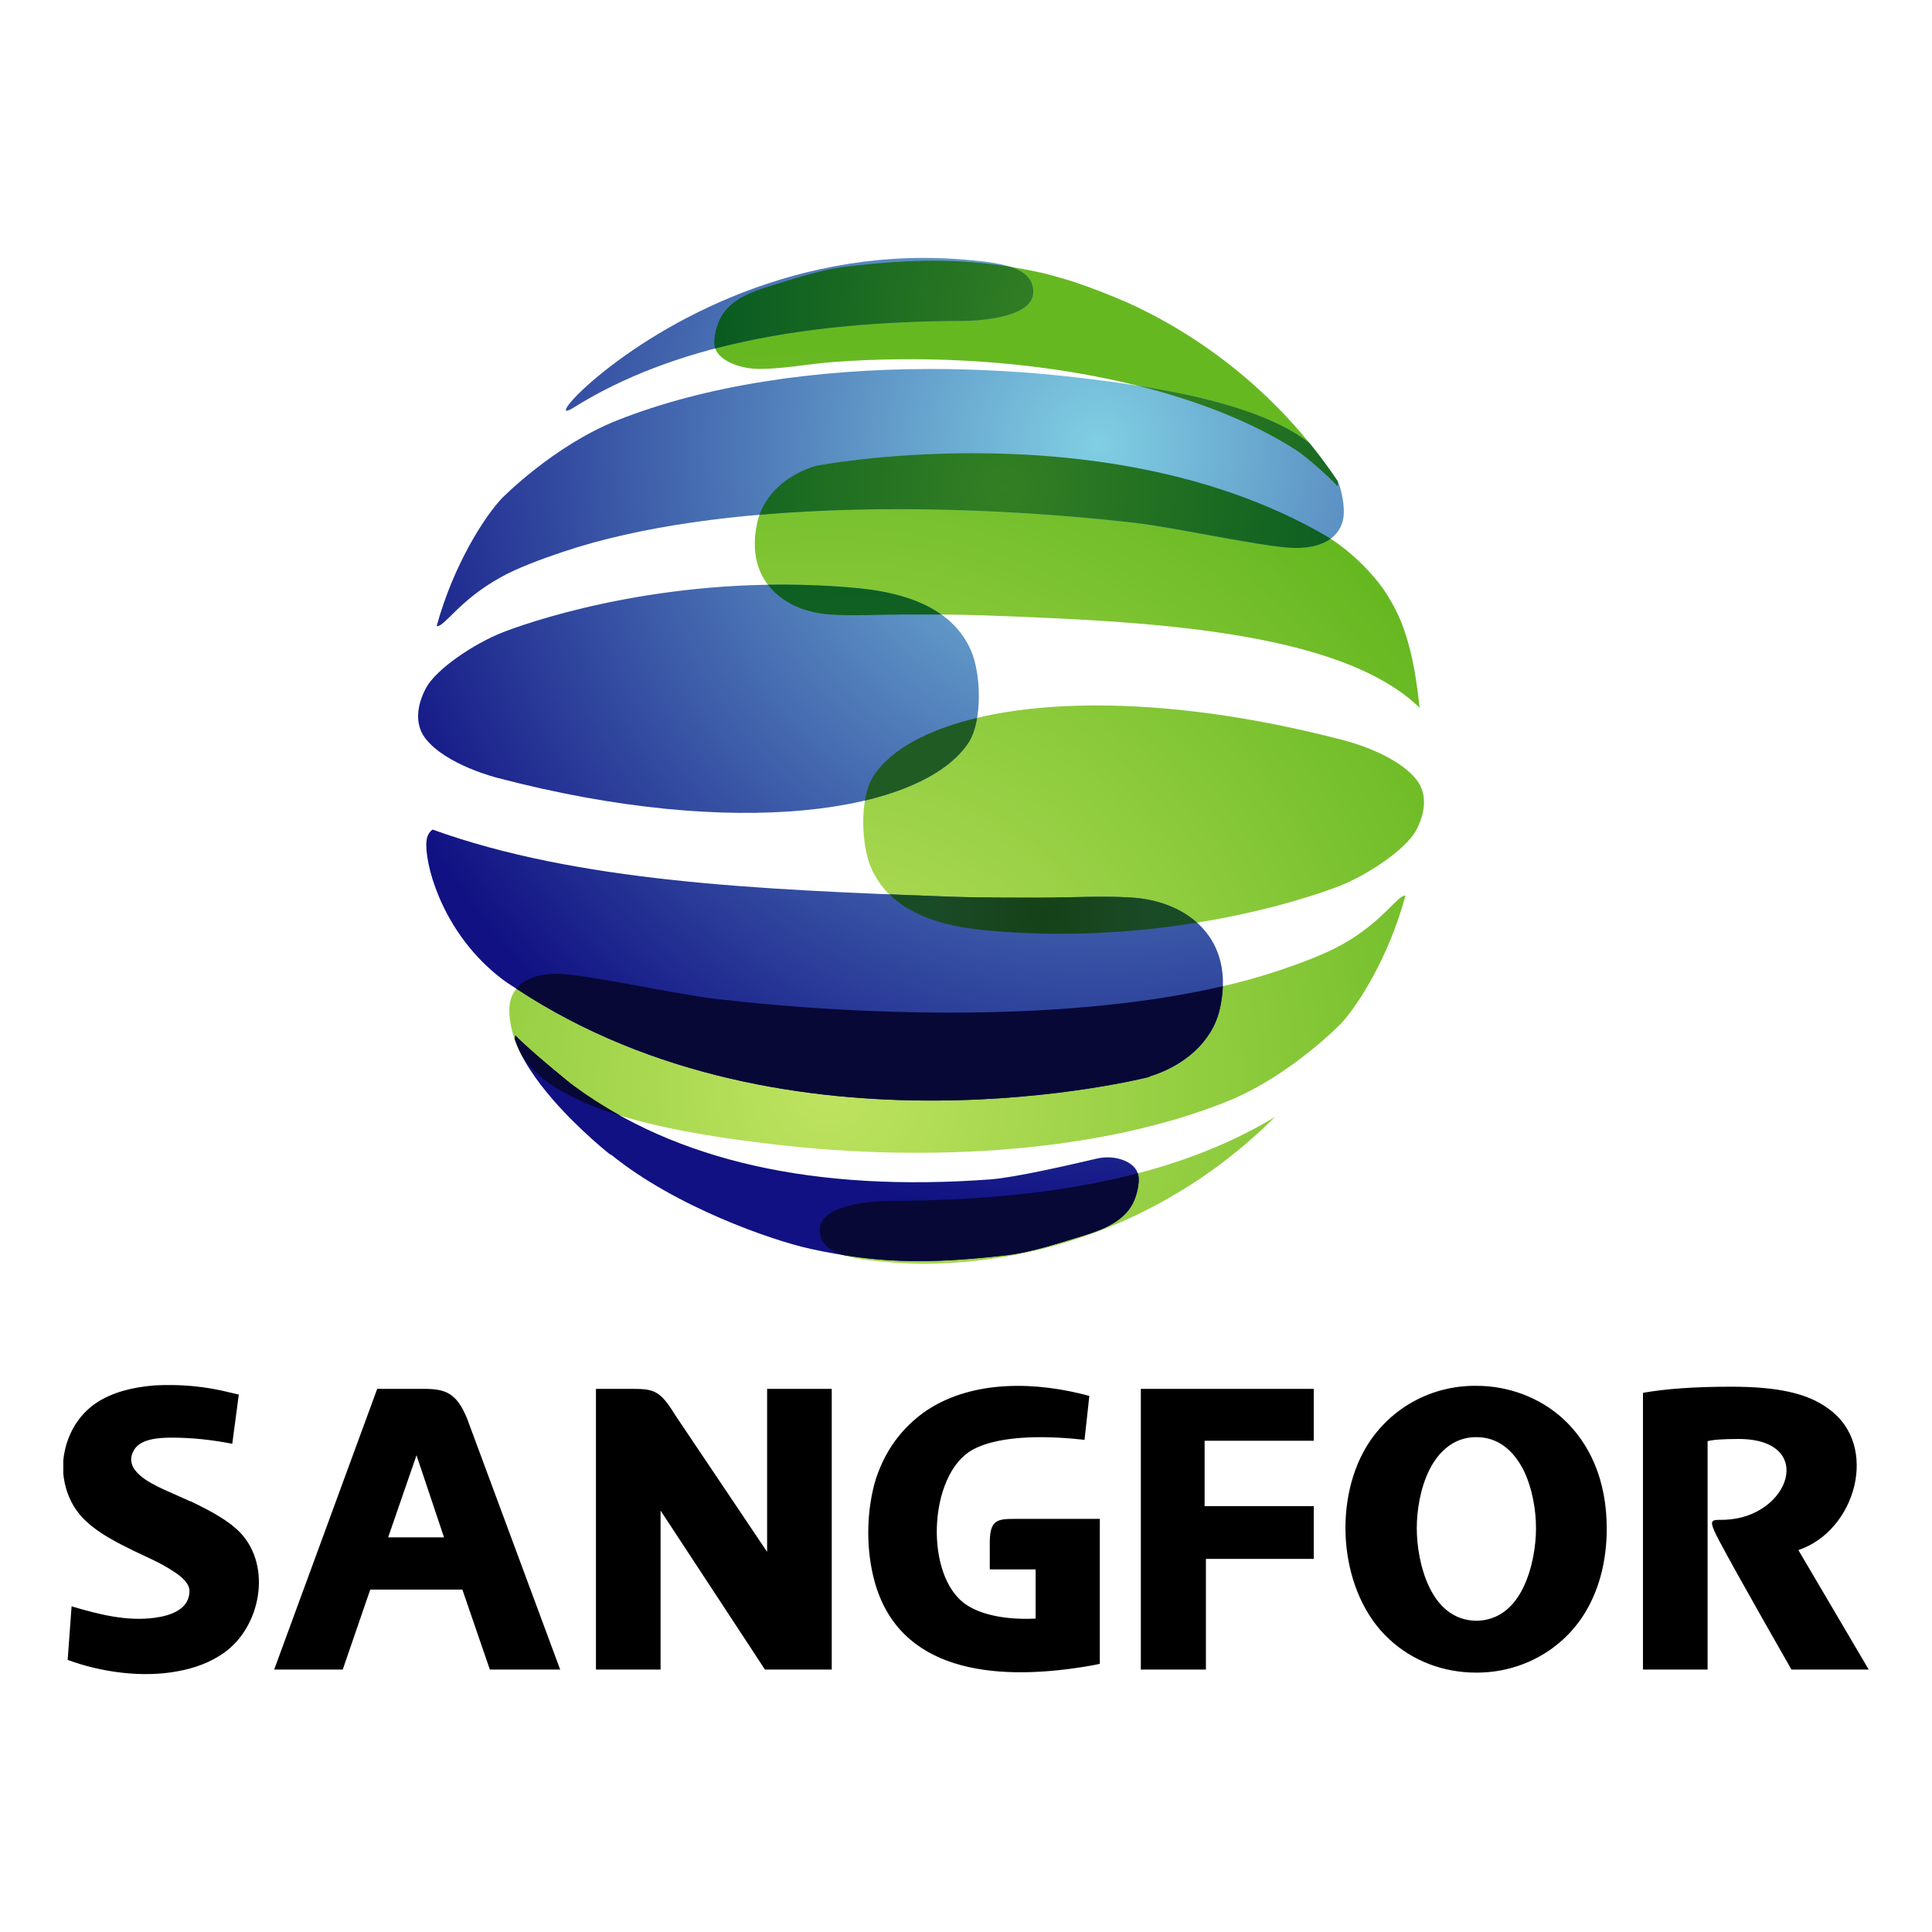
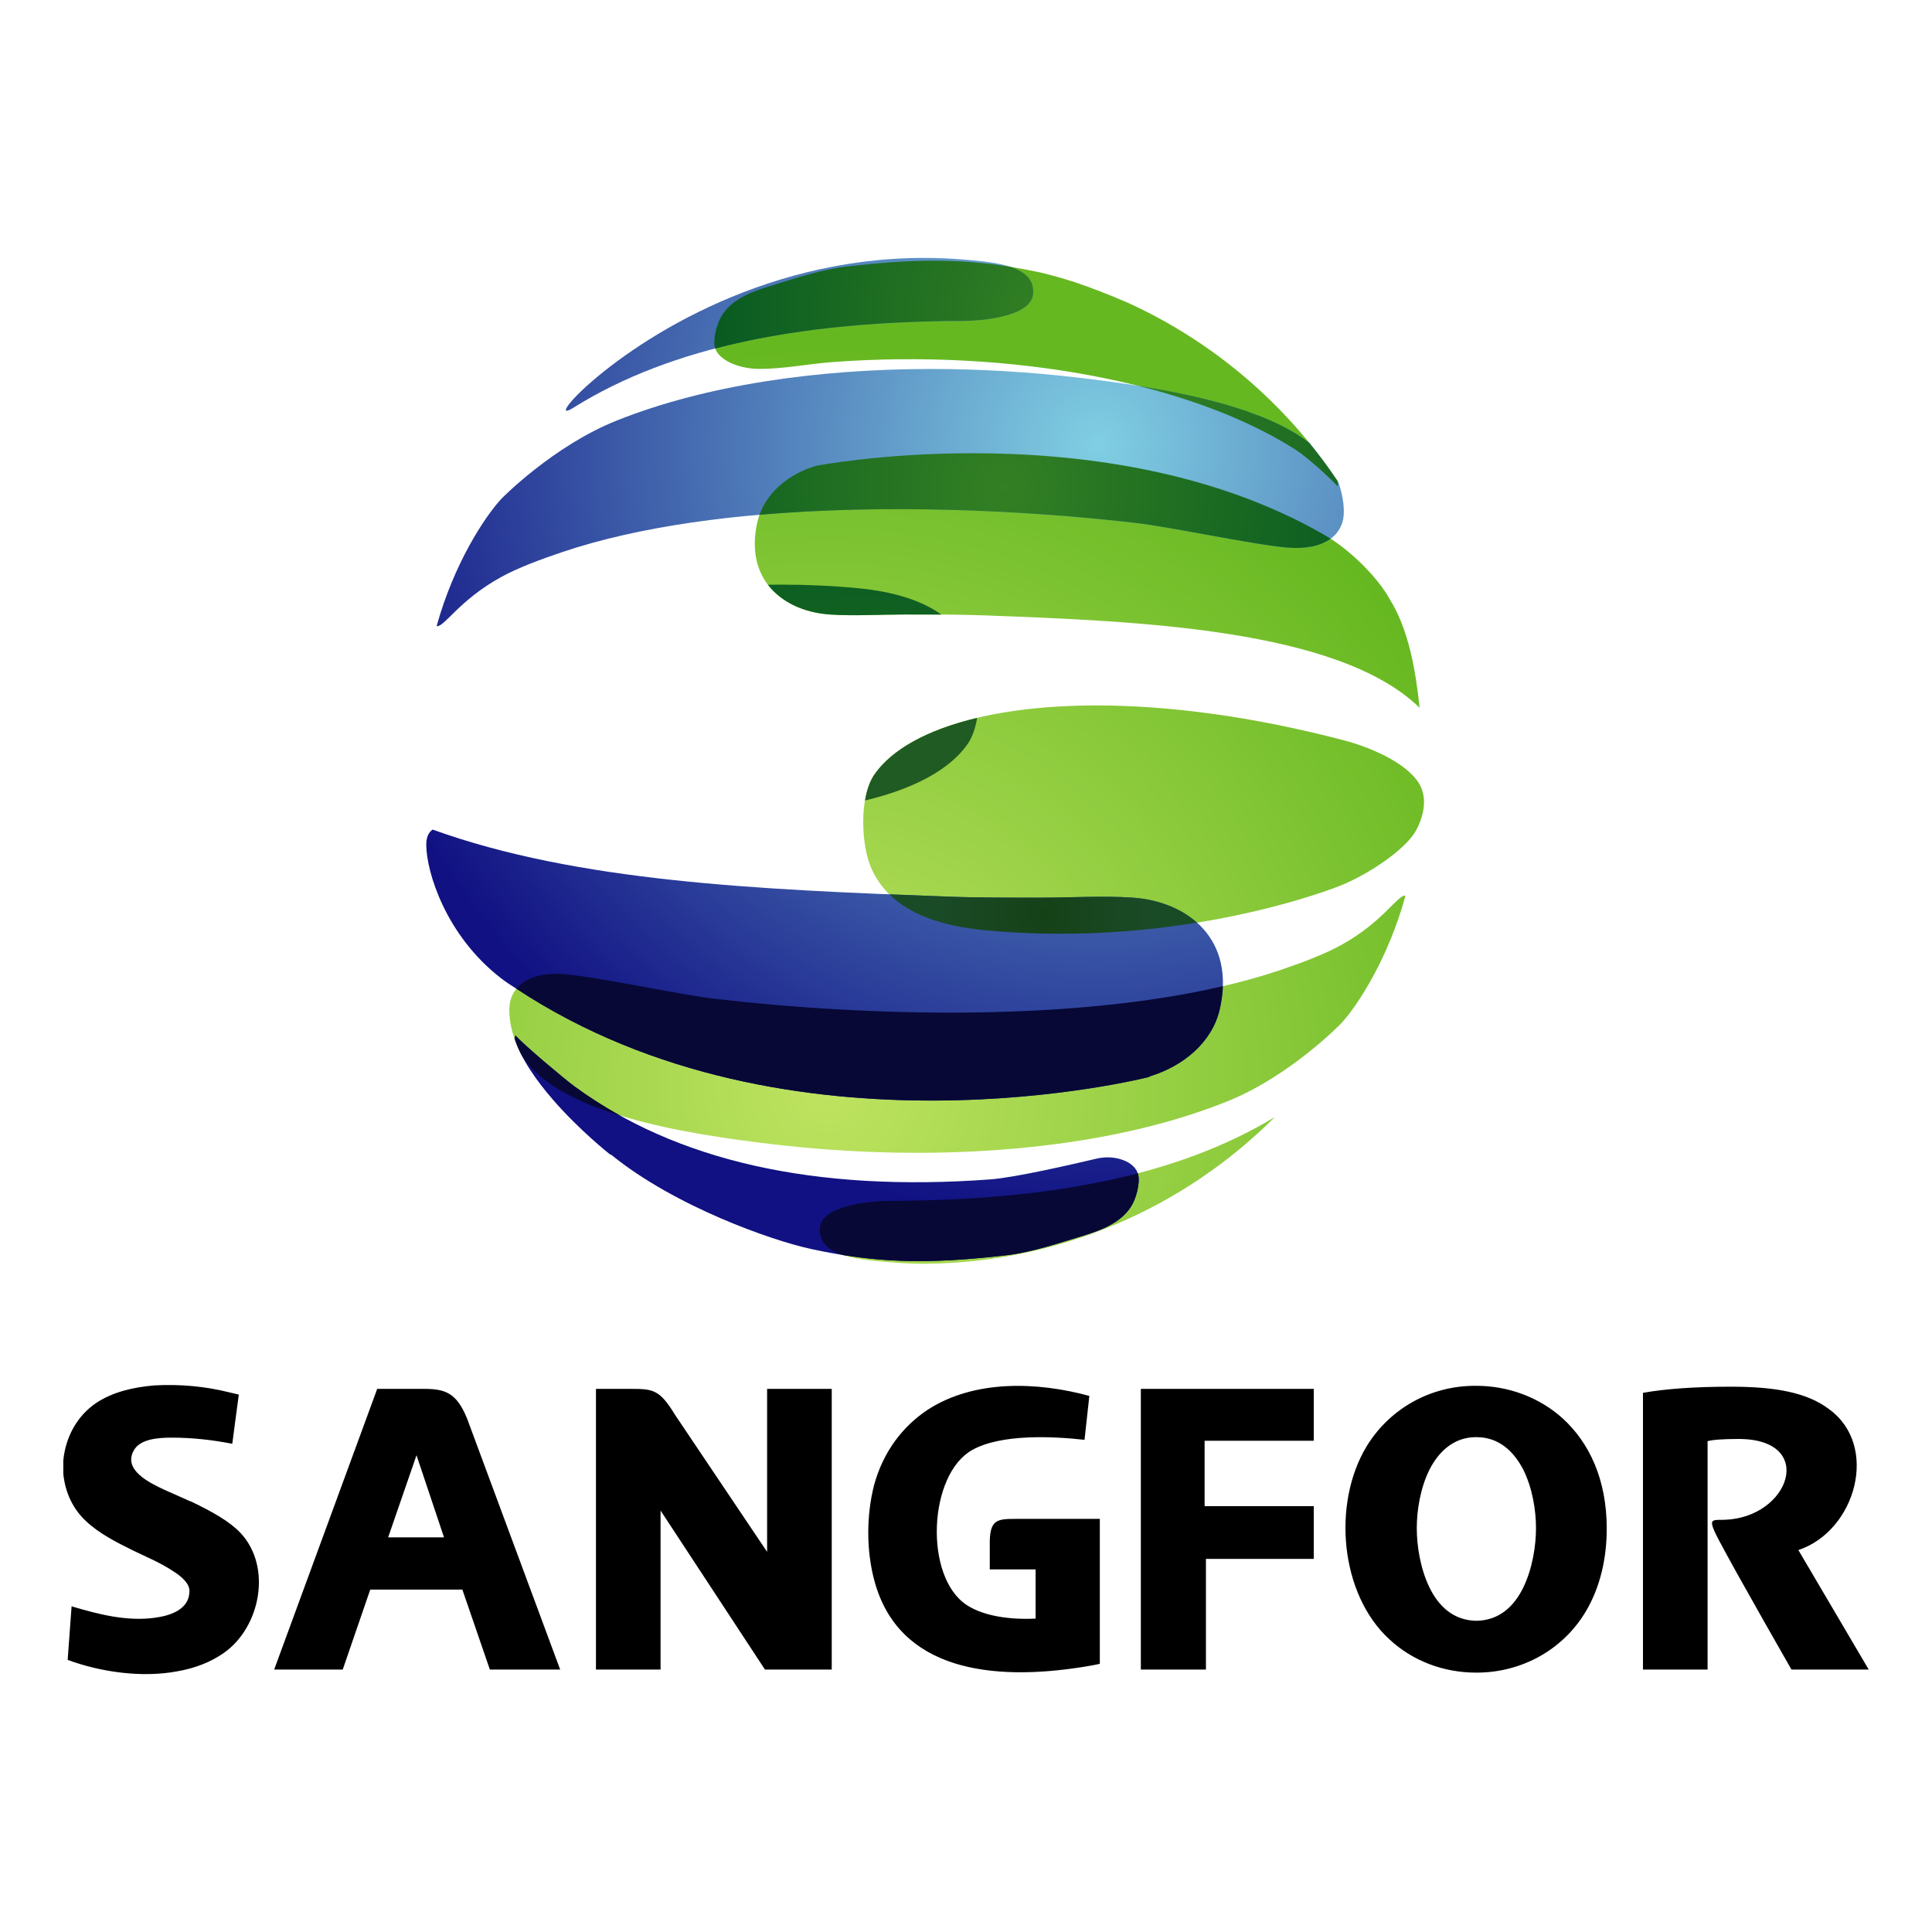
<svg xmlns="http://www.w3.org/2000/svg" xmlns:xlink="http://www.w3.org/1999/xlink" version="1.0" id="Layer_1" x="0px" y="0px" width="800px" height="800px" viewBox="0 0 800 800" enable-background="new 0 0 800 800" xml:space="preserve">
  <g>
    <g>
      <g>
        <defs>
          <path id="SVGID_1_" d="M555.739,391.11c-7.032,3.949-16.63,7.511-25.236,10.452c-63.613,21.621-159.826,20.646-234.34,12.039      c-14.854-1.729-48.366-9.012-62.19-10.203c-10.476-0.902-19.533,1.932-22.333,9.969c-2.264,6.458,1.057,18.034,4.285,23.398      c14.898,24.638,68.65,32.878,104.317,37.072c65.713,7.756,136.322,3.061,188.123-17.854      c25.967-10.482,46.979-32.21,46.979-32.21c7.021-7.596,19.666-27.295,26.633-52.918c-0.057-0.011-0.113-0.011-0.166-0.011      C578.54,370.844,572.689,381.595,555.739,391.11" />
        </defs>
        <clipPath id="SVGID_2_">
          <use xlink:href="#SVGID_1_" overflow="visible" />
        </clipPath>
        <radialGradient id="SVGID_3_" cx="109.137" cy="812.808" r="10.989" gradientTransform="matrix(32.185 0 0 -32.564 -3170.284 26918.354)" gradientUnits="userSpaceOnUse">
          <stop offset="0" style="stop-color:#BFE360" />
          <stop offset="0.857" style="stop-color:#66B821" />
          <stop offset="1" style="stop-color:#66B821" />
        </radialGradient>
        <rect x="209.375" y="370.844" clip-path="url(#SVGID_2_)" fill="url(#SVGID_3_)" width="372.602" height="110.749" />
      </g>
      <g>
        <defs>
          <path id="SVGID_4_" d="M337.781,192.906c-11.855,3.604-21.524,11.901-24.114,23.025c-5.651,24.314,10.884,37.222,29.914,38.518      c9.979,0.678,20.568,0,30.976,0c10.832,0,21.904-0.042,32.814,0.359c64.035,2.392,146.799,5.545,180.461,38.259      c-1.658-15.676-4.61-32.672-12.501-45.161c-4.955-8.99-16.503-20.384-26.563-26.202      c-47.555-27.521-103.591-34.034-145.954-34.034C364.799,187.67,337.781,192.906,337.781,192.906" />
        </defs>
        <clipPath id="SVGID_5_">
          <use xlink:href="#SVGID_4_" overflow="visible" />
        </clipPath>
        <radialGradient id="SVGID_6_" cx="109.106" cy="812.847" r="10.975" gradientTransform="matrix(32.383 0 0 -32.447 -3190.865 26823.898)" gradientUnits="userSpaceOnUse">
          <stop offset="0" style="stop-color:#BFE360" />
          <stop offset="0.857" style="stop-color:#66B821" />
          <stop offset="1" style="stop-color:#66B821" />
        </radialGradient>
        <rect x="308.015" y="187.67" clip-path="url(#SVGID_5_)" fill="url(#SVGID_6_)" width="279.816" height="105.396" />
      </g>
      <g>
        <defs>
          <path id="SVGID_7_" d="M349.878,110.462c-10.188,1.212-22.612,5.427-31.368,8.099c-8.089,2.437-16.174,5.806-20.063,12.854      c-1.528,2.802-3.208,8.554-2.495,12.083c1.163,5.686,10.177,9.132,17.799,9.248c10.22,0.141,20.686-2.068,31.305-2.843      c72.789-5.375,147.244,8.037,191.588,36.427c4.068,2.608,13.233,10.655,17.273,15.064c0.173-0.569,0.1-1.373-0.141-2.319      c-21.428-31.952-51.465-57.637-86.792-73.731c-7.97-3.468-15.507-6.343-21.955-8.509c-4.464-1.427-8.982-2.727-13.586-3.863      c-15.526-3.357-29.181-5.032-44.587-5.032C375.861,107.94,363.971,108.788,349.878,110.462" />
        </defs>
        <clipPath id="SVGID_8_">
          <use xlink:href="#SVGID_7_" overflow="visible" />
        </clipPath>
        <radialGradient id="SVGID_9_" cx="109.1" cy="812.826" r="11.002" gradientTransform="matrix(32.382 0 0 -32.445 -3190.731 26822.762)" gradientUnits="userSpaceOnUse">
          <stop offset="0" style="stop-color:#BFE360" />
          <stop offset="0.857" style="stop-color:#66B821" />
          <stop offset="1" style="stop-color:#66B821" />
        </radialGradient>
        <rect x="295.239" y="107.94" clip-path="url(#SVGID_8_)" fill="url(#SVGID_9_)" width="258.851" height="93.454" />
      </g>
      <g>
        <defs>
          <path id="SVGID_10_" d="M369.002,497.239c-10.774,0.01-28.781,2.351-29.492,11.272c-0.871,11.514,15.147,12.996,28.233,14.104      c5.073,0.438,10.087,0.664,14.997,0.695c56.661-0.419,107.895-23.555,145.149-60.771      C486.863,487.398,433.081,497.044,369.002,497.239" />
        </defs>
        <clipPath id="SVGID_11_">
          <use xlink:href="#SVGID_10_" overflow="visible" />
        </clipPath>
        <radialGradient id="SVGID_12_" cx="109.102" cy="812.843" r="10.986" gradientTransform="matrix(32.382 0 0 -32.446 -3190.769 26823.068)" gradientUnits="userSpaceOnUse">
          <stop offset="0" style="stop-color:#BFE360" />
          <stop offset="0.857" style="stop-color:#66B821" />
          <stop offset="1" style="stop-color:#66B821" />
        </radialGradient>
        <rect x="338.639" y="462.54" clip-path="url(#SVGID_11_)" fill="url(#SVGID_12_)" width="189.25" height="60.771" />
      </g>
      <g>
        <defs>
          <path id="SVGID_13_" d="M362.061,320.717c-6.459,9.325-5.472,29.73-1.141,39.116c6.709,14.619,21.711,22.771,46.065,25.28      c82.635,8.006,146.552-17.819,147.912-18.347c11.754-4.667,27.237-15.095,31.465-22.906c3.69-6.866,4.876-14.786,0.373-20.73      c-8.493-11.222-30.085-16.534-30.085-16.534c-38.298-10.053-73.115-14.486-102.562-14.486      C407.33,292.109,374.116,303.28,362.061,320.717" />
        </defs>
        <clipPath id="SVGID_14_">
          <use xlink:href="#SVGID_13_" overflow="visible" />
        </clipPath>
        <radialGradient id="SVGID_15_" cx="98.915" cy="795.15" r="11.021" gradientTransform="matrix(-32.502 0 0 32.378 3557.164 -25295.281)" gradientUnits="userSpaceOnUse">
          <stop offset="0" style="stop-color:#BFE360" />
          <stop offset="0.857" style="stop-color:#66B821" />
          <stop offset="1" style="stop-color:#66B821" />
        </radialGradient>
        <rect x="355.602" y="292.109" clip-path="url(#SVGID_14_)" fill="url(#SVGID_15_)" width="235.637" height="101.01" />
      </g>
      <g>
        <defs>
          <path id="SVGID_16_" d="M207.894,261.951c-11.77,4.666-27.262,15.106-31.47,22.896c-3.7,6.867-4.885,14.829-0.396,20.751      c8.504,11.232,30.107,16.534,30.107,16.534c99.124,26.02,174.922,14.302,194.58-14.121c6.446-9.313,5.471-29.752,1.141-39.141      c-6.71-14.593-21.7-22.757-46.088-25.267c-11.068-1.063-21.811-1.523-32.098-1.523      C257.149,242.081,209.06,261.489,207.894,261.951" />
        </defs>
        <clipPath id="SVGID_17_">
          <use xlink:href="#SVGID_16_" overflow="visible" />
        </clipPath>
        <radialGradient id="SVGID_18_" cx="113.101" cy="822.054" r="10.993" gradientTransform="matrix(29.373 0 0 -29.261 -2867.568 24238.592)" gradientUnits="userSpaceOnUse">
          <stop offset="0" style="stop-color:#80CFE3" />
          <stop offset="1" style="stop-color:#111183" />
        </radialGradient>
-         <rect x="171.539" y="242.081" clip-path="url(#SVGID_17_)" fill="url(#SVGID_18_)" width="235.622" height="106.072" />
      </g>
      <g>
        <defs>
          <path id="SVGID_19_" d="M255.314,174.162c-26.273,10.495-47.553,32.221-47.553,32.221c-7.109,7.576-19.91,27.265-26.965,52.908      c3.29,0.374,9.109-10.59,26.554-20.269c7.108-3.938,16.838-7.521,25.56-10.451c64.38-21.63,161.785-20.665,237.207-12.039      c15.054,1.725,48.959,9.045,62.943,10.204c10.629,0.89,19.78-1.931,22.636-9.958c1.584-4.474,0.461-11.394-1.456-17.004      c-3.774-5.634-7.771-11.084-12.025-16.332c-21.723-17.059-65.724-23.562-96.453-27.154c-19.822-2.297-40.078-3.5-60.145-3.5      C338.33,152.788,292.13,159.462,255.314,174.162" />
        </defs>
        <clipPath id="SVGID_20_">
          <use xlink:href="#SVGID_19_" overflow="visible" />
        </clipPath>
        <radialGradient id="SVGID_21_" cx="113.126" cy="822.01" r="10.979" gradientTransform="matrix(29.296 0 0 -29.353 -2859.581 24312.752)" gradientUnits="userSpaceOnUse">
          <stop offset="0" style="stop-color:#80CFE3" />
          <stop offset="1" style="stop-color:#111183" />
        </radialGradient>
        <rect x="180.797" y="152.788" clip-path="url(#SVGID_20_)" fill="url(#SVGID_21_)" width="376.484" height="106.876" />
      </g>
      <g>
        <defs>
          <path id="SVGID_22_" d="M241.371,161.276c-7.232,6.771-9.484,11.009-4.013,7.596c41.271-25.814,95.807-35.784,160.958-35.975      c10.775-0.032,28.818-2.34,29.488-11.267c0.892-11.512-15.129-12.995-28.233-14.108c-5.734-0.495-11.384-0.73-16.922-0.73      C313.553,106.792,261.039,142.886,241.371,161.276" />
        </defs>
        <clipPath id="SVGID_23_">
          <use xlink:href="#SVGID_22_" overflow="visible" />
        </clipPath>
        <radialGradient id="SVGID_24_" cx="113.134" cy="822.012" r="10.981" gradientTransform="matrix(29.294 0 0 -29.352 -2859.414 24311.506)" gradientUnits="userSpaceOnUse">
          <stop offset="0" style="stop-color:#80CFE3" />
          <stop offset="1" style="stop-color:#111183" />
        </radialGradient>
        <rect x="231.887" y="106.792" clip-path="url(#SVGID_23_)" fill="url(#SVGID_24_)" width="196.81" height="65.493" />
      </g>
      <g>
        <defs>
          <path id="SVGID_25_" d="M176.512,350.015c0.092,10.957,7.975,37.277,30.944,55.049c1.94,1.499,4.018,2.873,6.083,4.151      c113.389,75.072,262.377,36.705,262.377,36.705l-0.043-0.151c14.318-4.325,26.032-14.292,29.165-27.706      c6.818-29.235-13.176-44.813-36.169-46.38c-12.077-0.819-24.844,0-37.468,0c-13.087,0-26.472,0.064-39.653-0.441      c-77.851-2.897-152.753-6.104-212.62-27.735C177.293,344.803,176.479,346.885,176.512,350.015" />
        </defs>
        <clipPath id="SVGID_26_">
          <use xlink:href="#SVGID_25_" overflow="visible" />
        </clipPath>
        <radialGradient id="SVGID_27_" cx="113.108" cy="822.055" r="10.99" gradientTransform="matrix(29.352 0 0 -29.286 -2865.394 24258.613)" gradientUnits="userSpaceOnUse">
          <stop offset="0" style="stop-color:#80CFE3" />
          <stop offset="1" style="stop-color:#111183" />
        </radialGradient>
        <rect x="176.479" y="343.507" clip-path="url(#SVGID_26_)" fill="url(#SVGID_27_)" width="335.378" height="140.78" />
      </g>
      <g>
        <defs>
          <path id="SVGID_28_" d="M213.332,430.007l-0.34-0.313c2.667,8.649,9.072,17.716,15.965,25.668      c11.158,12.855,23.632,22.648,23.632,22.648l0.525,0.16c26.358,21.448,66.448,35.471,82.591,38.979      c26.688,5.797,47.814,6.567,81.742,2.52c10.19-1.218,22.605-5.429,31.39-8.076c8.075-2.469,16.155-5.824,20.033-12.875      c1.556-2.79,3.207-8.518,2.483-12.081c-1.132-5.688-9.664-8.64-17.105-6.91c-9.993,2.329-33.59,7.842-44.201,8.637      c-72.781,5.362-130.112-7.64-172.281-38.581c-3.91-2.876-20.317-16.624-24.344-21.021      C213.265,429.083,213.265,429.512,213.332,430.007" />
        </defs>
        <clipPath id="SVGID_29_">
          <use xlink:href="#SVGID_28_" overflow="visible" />
        </clipPath>
        <radialGradient id="SVGID_30_" cx="113.12" cy="822.023" r="11.01" gradientTransform="matrix(29.297 0 0 -29.355 -2859.715 24313.731)" gradientUnits="userSpaceOnUse">
          <stop offset="0" style="stop-color:#80CFE3" />
          <stop offset="1" style="stop-color:#111183" />
        </radialGradient>
        <rect x="212.991" y="428.763" clip-path="url(#SVGID_29_)" fill="url(#SVGID_30_)" width="259.085" height="94.955" />
      </g>
      <g>
        <defs>
          <path id="SVGID_31_" d="M317.979,242.124c5.725,7.49,15.296,11.619,25.601,12.325c9.979,0.678,20.568,0,30.976,0      c5.055,0,10.16-0.008,15.248,0.035c-8.096-5.783-19.348-9.387-34.035-10.879c-10.978-1.063-21.612-1.523-31.845-1.523      C321.927,242.081,319.95,242.092,317.979,242.124" />
        </defs>
        <clipPath id="SVGID_32_">
          <use xlink:href="#SVGID_31_" overflow="visible" />
        </clipPath>
        <radialGradient id="SVGID_33_" cx="112.061" cy="818.233" r="10.94" gradientTransform="matrix(22.134 0 0 -22.177 -2123.611 18564.498)" gradientUnits="userSpaceOnUse">
          <stop offset="0" style="stop-color:#338023" />
          <stop offset="1" style="stop-color:#005221" />
        </radialGradient>
        <rect x="317.979" y="242.081" clip-path="url(#SVGID_32_)" fill="url(#SVGID_33_)" width="71.824" height="13.046" />
      </g>
      <g>
        <defs>
          <path id="SVGID_34_" d="M337.781,192.906c-10.842,3.284-19.845,10.517-23.272,20.257c51.377-4.453,107.897-2.091,155.61,3.37      c15.054,1.725,48.959,9.045,62.943,10.204c7.129,0.592,13.57-0.483,17.91-3.668c-0.735-0.495-1.471-0.944-2.205-1.364      c-47.555-27.521-103.591-34.034-145.954-34.034C364.799,187.67,337.781,192.906,337.781,192.906" />
        </defs>
        <clipPath id="SVGID_35_">
          <use xlink:href="#SVGID_34_" overflow="visible" />
        </clipPath>
        <radialGradient id="SVGID_36_" cx="117.653" cy="834.093" r="10.983" gradientTransform="matrix(16.999 0 0 -17.032 -1584.206 14408.028)" gradientUnits="userSpaceOnUse">
          <stop offset="0" style="stop-color:#338023" />
          <stop offset="1" style="stop-color:#005221" />
        </radialGradient>
        <rect x="314.508" y="187.67" clip-path="url(#SVGID_35_)" fill="url(#SVGID_36_)" width="236.463" height="39.658" />
      </g>
      <g>
        <defs>
          <path id="SVGID_37_" d="M536.644,186.33c4.068,2.608,13.233,10.655,17.273,15.064c0.162-0.569,0.1-1.342-0.128-2.276      c-0.314-0.46-0.638-0.92-0.947-1.373c-0.793-1.18-1.595-2.318-2.398-3.477c-0.48-0.642-0.964-1.298-1.425-1.963      c-1.035-1.393-2.044-2.789-3.121-4.152c-0.385-0.515-0.778-1.021-1.188-1.546c-0.837-1.083-1.714-2.145-2.569-3.207      c-16.227-12.704-44.863-19.561-71.089-23.705C496.356,166.019,518.909,174.967,536.644,186.33" />
        </defs>
        <clipPath id="SVGID_38_">
          <use xlink:href="#SVGID_37_" overflow="visible" />
        </clipPath>
        <radialGradient id="SVGID_39_" cx="121.978" cy="838.742" r="11" gradientTransform="matrix(15.766 0 0 -15.797 -1450.892 13411.613)" gradientUnits="userSpaceOnUse">
          <stop offset="0" style="stop-color:#338023" />
          <stop offset="1" style="stop-color:#005221" />
        </radialGradient>
        <rect x="471.052" y="159.696" clip-path="url(#SVGID_38_)" fill="url(#SVGID_39_)" width="83.027" height="41.698" />
      </g>
      <g>
        <defs>
          <path id="SVGID_40_" d="M349.878,110.462c-10.188,1.212-22.612,5.427-31.368,8.099c-8.089,2.437-16.174,5.806-20.063,12.854      c-1.528,2.802-3.208,8.554-2.495,12.083c0.082,0.279,0.155,0.548,0.263,0.795c30.106-7.867,64.307-11.268,102.101-11.396      c10.775-0.032,28.818-2.34,29.488-11.267c0.485-5.963-3.625-9.238-9.49-11.168c-10.482-1.674-20.556-2.51-31.5-2.522      C375.828,107.94,363.951,108.788,349.878,110.462" />
        </defs>
        <clipPath id="SVGID_41_">
          <use xlink:href="#SVGID_40_" overflow="visible" />
        </clipPath>
        <radialGradient id="SVGID_42_" cx="120.287" cy="841.771" r="11.042" gradientTransform="matrix(15.278 0 0 -15.308 -1403.54 13015.128)" gradientUnits="userSpaceOnUse">
          <stop offset="0" style="stop-color:#338023" />
          <stop offset="1" style="stop-color:#005221" />
        </radialGradient>
        <rect x="295.239" y="107.94" clip-path="url(#SVGID_41_)" fill="url(#SVGID_42_)" width="133.051" height="36.353" />
      </g>
      <path fill="#070836" d="M296.163,413.601c-14.854-1.729-48.366-9.022-62.19-10.203c-8.522-0.733-16.092,1.019-20.149,5.998    c113.368,74.803,262.093,36.532,262.093,36.532l-0.043-0.159c14.318-4.325,26.032-14.303,29.161-27.706    c0.789-3.431,1.21-6.662,1.32-9.707C444.168,422.836,361.767,421.185,296.163,413.601" />
      <path fill="#070836" d="M339.51,508.502c-0.463,5.978,3.656,9.26,9.538,11.184c20.971,3.378,40.321,3.335,68.389,0    c10.187-1.233,22.615-5.444,31.404-8.101c8.065-2.45,16.136-5.815,20.028-12.866c1.562-2.79,3.197-8.518,2.483-12.081    c-0.055-0.281-0.147-0.525-0.23-0.785c-30.116,7.874-64.331,11.277-102.102,11.396C358.231,497.272,340.211,499.59,339.51,508.502    " />
      <g>
        <defs>
          <path id="SVGID_43_" d="M362.061,320.717c-1.93,2.779-3.185,6.566-3.878,10.749c20.611-4.902,35.348-13.033,42.533-23.454      c1.93-2.778,3.187-6.556,3.891-10.761C383.993,302.165,369.261,310.298,362.061,320.717" />
        </defs>
        <clipPath id="SVGID_44_">
          <use xlink:href="#SVGID_43_" overflow="visible" />
        </clipPath>
        <radialGradient id="SVGID_45_" cx="212.309" cy="1024.717" r="10.987" gradientTransform="matrix(1.854 0 0 -1.858 -12.302 2218.279)" gradientUnits="userSpaceOnUse">
          <stop offset="0" style="stop-color:#205B23" />
          <stop offset="1" style="stop-color:#205B23" />
        </radialGradient>
        <rect x="358.183" y="297.25" clip-path="url(#SVGID_44_)" fill="url(#SVGID_45_)" width="46.424" height="34.215" />
      </g>
      <g>
        <defs>
          <path id="SVGID_46_" d="M406.985,385.113c33.666,3.263,64.21,0.913,88.678-3.059c-6.932-6.21-16.568-9.696-26.794-10.372      c-12.077-0.819-24.844,0-37.468,0c-13.087,0-26.472,0.064-39.653-0.441c-7.856-0.29-15.668-0.571-23.448-0.903      C376.531,378.453,389.255,383.29,406.985,385.113" />
        </defs>
        <clipPath id="SVGID_47_">
          <use xlink:href="#SVGID_46_" overflow="visible" />
        </clipPath>
        <radialGradient id="SVGID_48_" cx="163.742" cy="888.988" r="10.987" gradientTransform="matrix(4.131 0 0 -4.14 -244.522 4058.537)" gradientUnits="userSpaceOnUse">
          <stop offset="0" style="stop-color:#164117" />
          <stop offset="1" style="stop-color:#1A4B27" />
        </radialGradient>
        <rect x="368.3" y="370.339" clip-path="url(#SVGID_47_)" fill="url(#SVGID_48_)" width="127.363" height="18.038" />
      </g>
      <path fill-rule="evenodd" clip-rule="evenodd" fill="#070836" d="M237.761,449.771c-3.899-2.863-20.306-16.611-24.347-21.008    c-0.145,0.32-0.145,0.762-0.091,1.244l-0.326-0.322c0.723,2.33,1.713,4.677,2.915,7.051c0.01,0,0.01,0.02,0.01,0.02    c6.995,11.576,22.554,19.528,40.805,25.152C250.101,458.237,243.768,454.18,237.761,449.771" />
    </g>
    <g>
      <path d="M175.538,575.102h-19.344l-42.661,116.216h28.389l11.387-33.098h38.15l11.378,33.098h29.114l-38.51-103.844    C189.103,576.741,184.402,575.102,175.538,575.102 M160.722,636.586l11.559-33.467l0.181-0.547l11.395,34.014H160.722z     M317.645,642.593l-38.139-56.761c-6.516-10.73-9.231-10.73-19.001-10.73h-13.734v116.216h26.756v-65.833l43.219,65.833h27.659    V575.102h-26.76V642.593z M78.999,621.675h-0.181c-3.62-1.642-7.416-3.28-11.039-4.923c-5.771-2.724-16.808-7.999-12.461-16.004    c2.525-4.904,10.116-5.452,15.724-5.452c8.503,0,16.809,0.91,25.137,2.542l2.701-20.374l-3.795-0.887    c-10.117-2.561-20.603-3.469-30.91-2.922c-9.046,0.724-17.35,2.734-24.052,7.09c-8.314,5.458-13.013,14.551-13.911,24.006v5.459    c0.718,7.47,3.795,14.551,9.574,19.816c5.25,4.92,12.299,8.554,19.343,12.011c5.607,2.724,11.039,4.923,16.274,8.37    c4.157,2.538,7.053,5.45,7.053,8.36c0,7.448-7.414,10.185-14.281,11.102c-11.752,1.632-23.5-1.463-34.53-4.725l-1.622,22.178    c13.731,5.097,30.911,7.472,45.374,4.737c7.414-1.289,13.926-3.827,19.343-7.656c15.005-10.538,20.066-35.452,6.873-49.64    C94.903,629.857,88.04,626.031,78.999,621.675 M611.426,573.841h-0.17c-18.443-0.186-35.625,9.092-45.395,25.099    c-14.272,23.643-11.011,61.096,9.417,79.838c9.75,9.09,22.597,13.82,35.978,13.82h0.17c18.46,0,35.63-9.269,45.202-25.286    c6.144-10.361,8.686-22.355,8.686-34.376c0-20.361-7.233-35.459-18.084-45.462C637.469,578.565,624.457,573.841,611.426,573.841     M630.777,657.312c-3.8,7.833-9.935,13.642-19.352,13.818h-0.17c-9.416-0.177-15.549-5.985-19.352-13.818    c-3.797-7.823-5.245-17.275-5.245-24.552c0-7.275,1.448-16.544,5.245-24.183c3.803-7.461,9.936-13.281,18.81-13.477h0.712    c9.222,0,15.365,5.83,19.352,13.477c3.792,7.639,5.248,16.907,5.248,24.183C636.025,640.036,634.569,649.488,630.777,657.312     M744.67,641.854c23.873-7.998,33.623-43.286,12.657-58.375c-8.841-6.737-21.875-9.276-40.485-9.276    c-15.385,0-27.313,0.899-36.525,2.539v114.576h26.759v-94.564c1.981-0.547,5.967-0.909,12.826-0.909    c32.372,0,21.338,32.55-5.762,33.468c-7.438,0.184-7.976-1.64,5.225,22.376c7.415,13.261,14.832,26.356,22.431,39.63h31.994    L744.67,641.854z M472.399,691.317h26.953v-45.823h44.644v-21.827h-45.191v-27.091h45.191v-21.475h-71.597V691.317z     M409.848,640.036v9.823h18.981v20.364c-10.835,0.547-21.698-1.096-28.558-5.637c-17.721-11.642-15.921-54.006,2.336-64.204    c12.125-6.729,33.647-5.624,46.471-4.177l1.994-18.185c-21.325-5.813-47.556-6.914-67.075,5.821    c-10.307,6.905-18.26,17.273-22.059,31.102c-3.244,12.728-3.244,27.27,0.186,39.828c10.13,37.102,48.809,41.456,86.41,35.46    c2.178-0.361,4.523-0.732,6.877-1.279v-7.09v-52.925h-34.896C412.563,628.938,409.651,629.312,409.848,640.036" />
    </g>
  </g>
</svg>